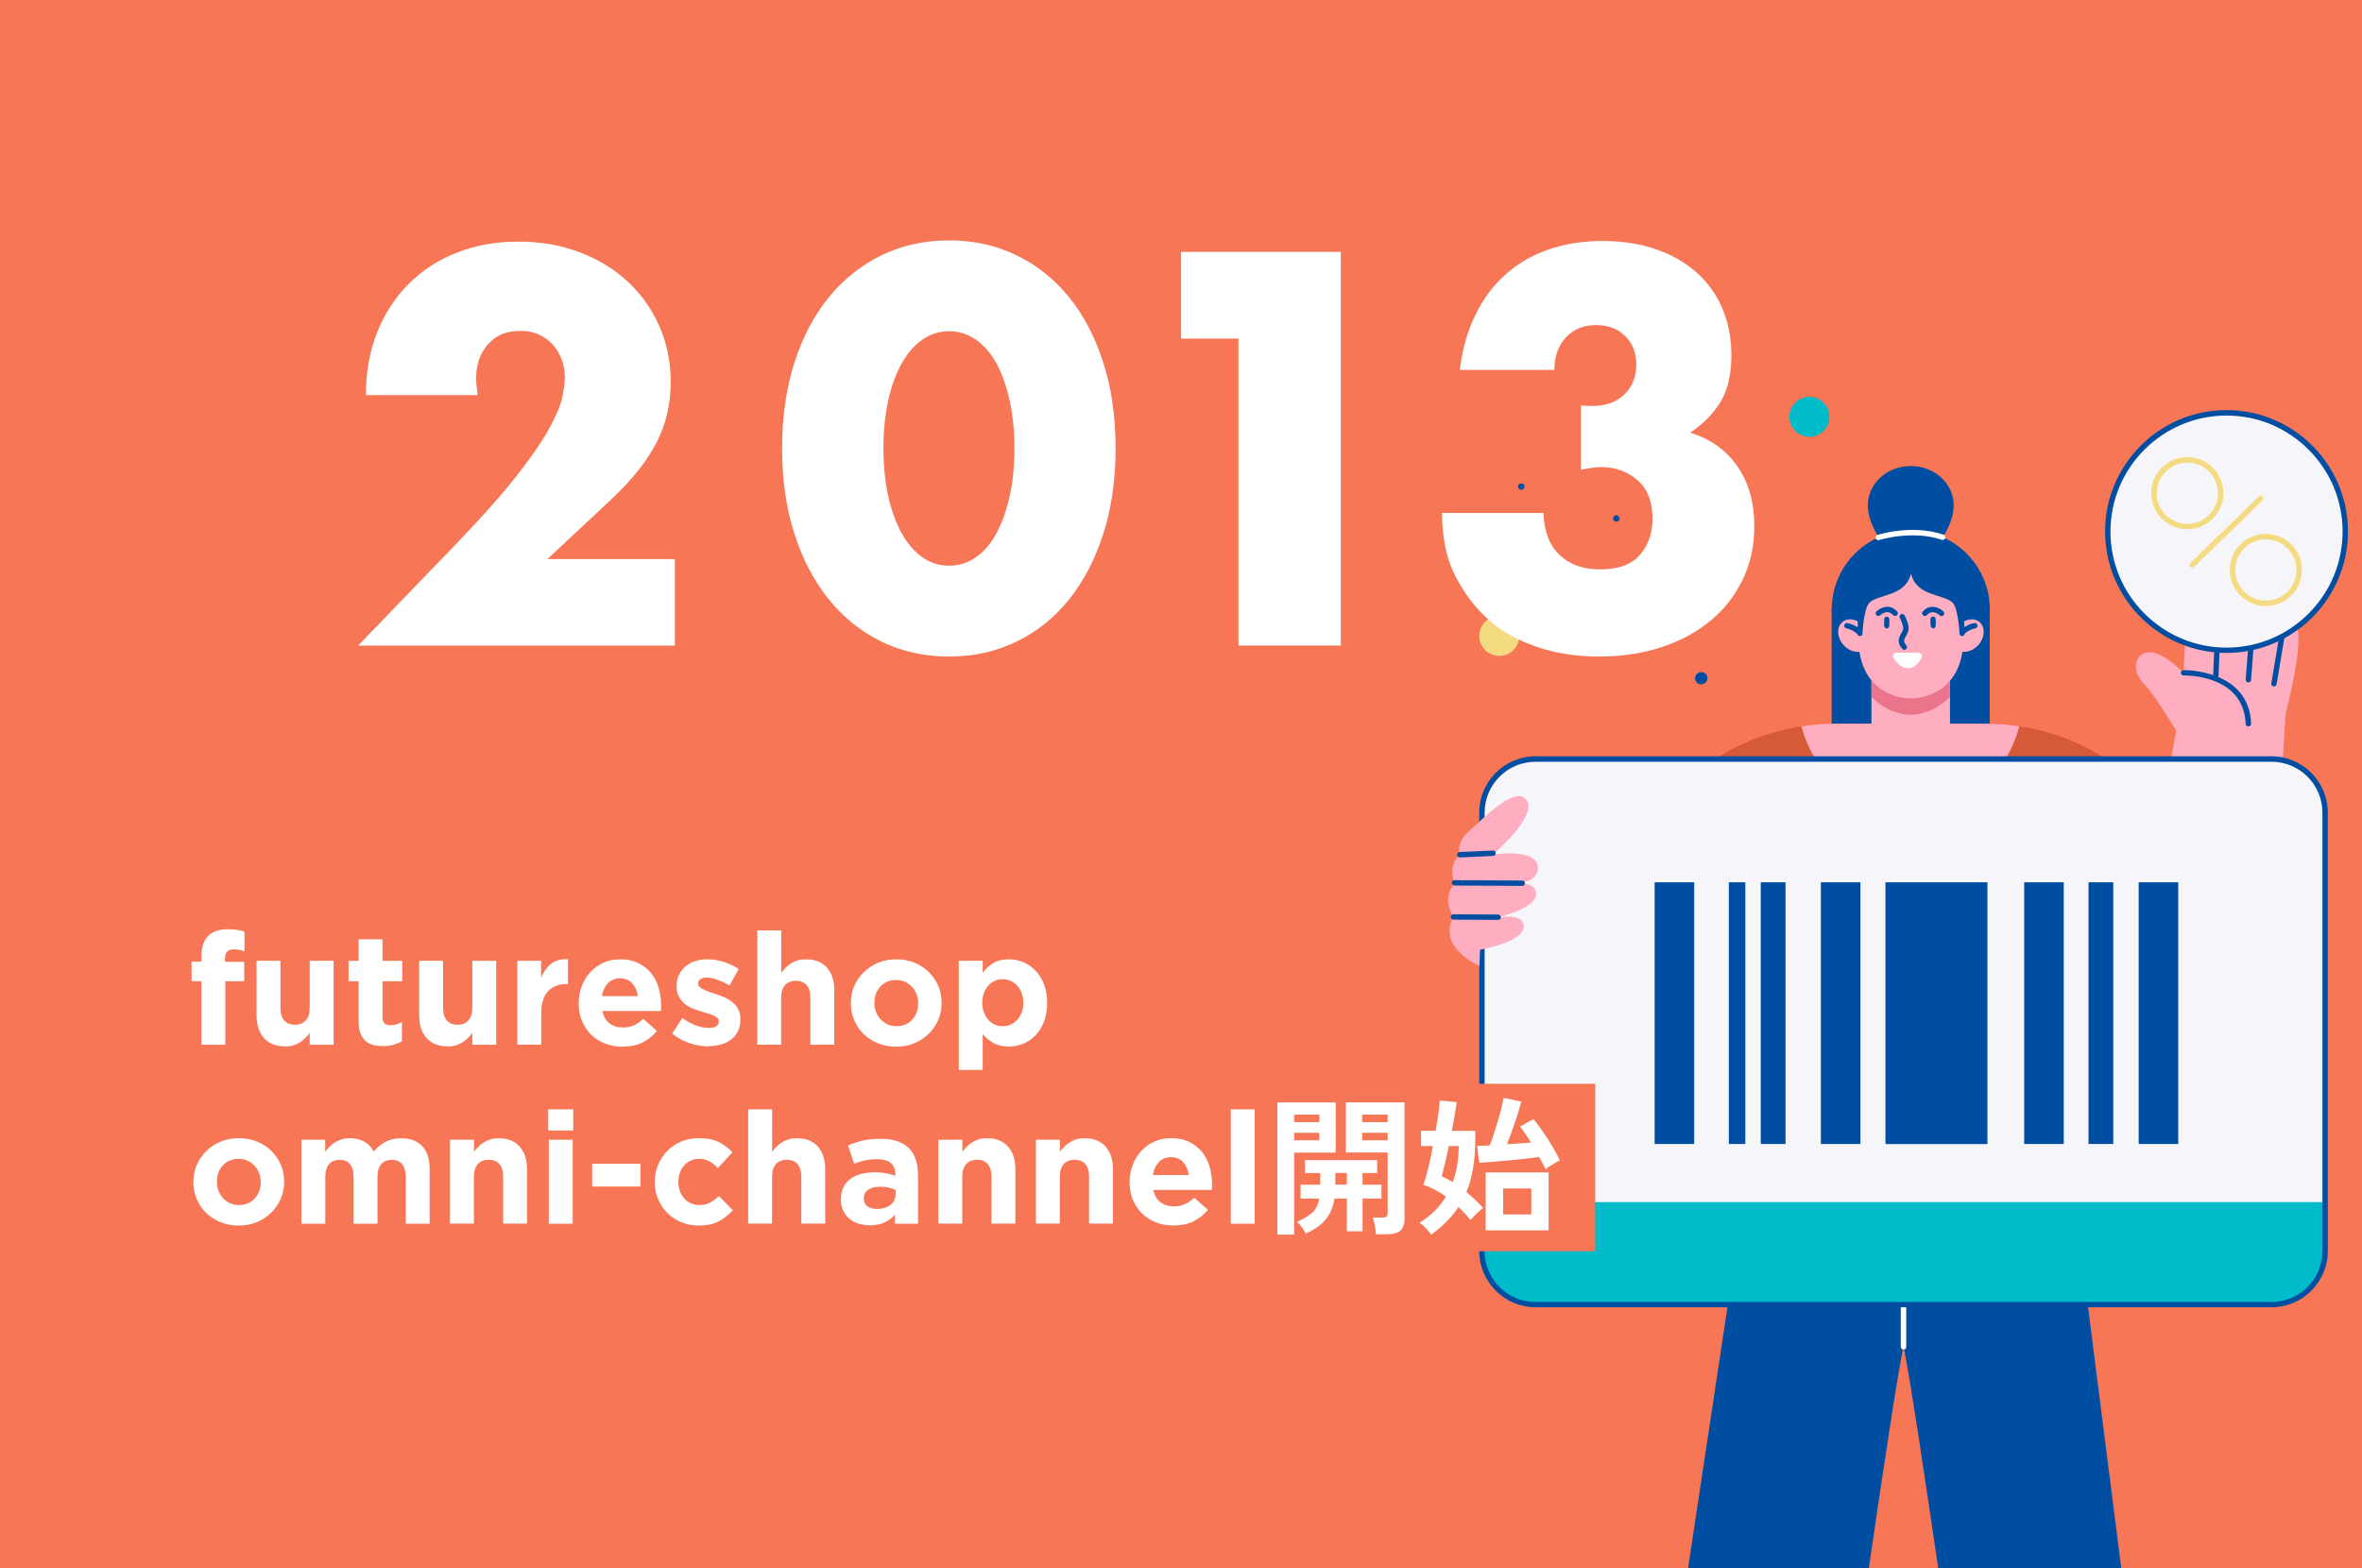
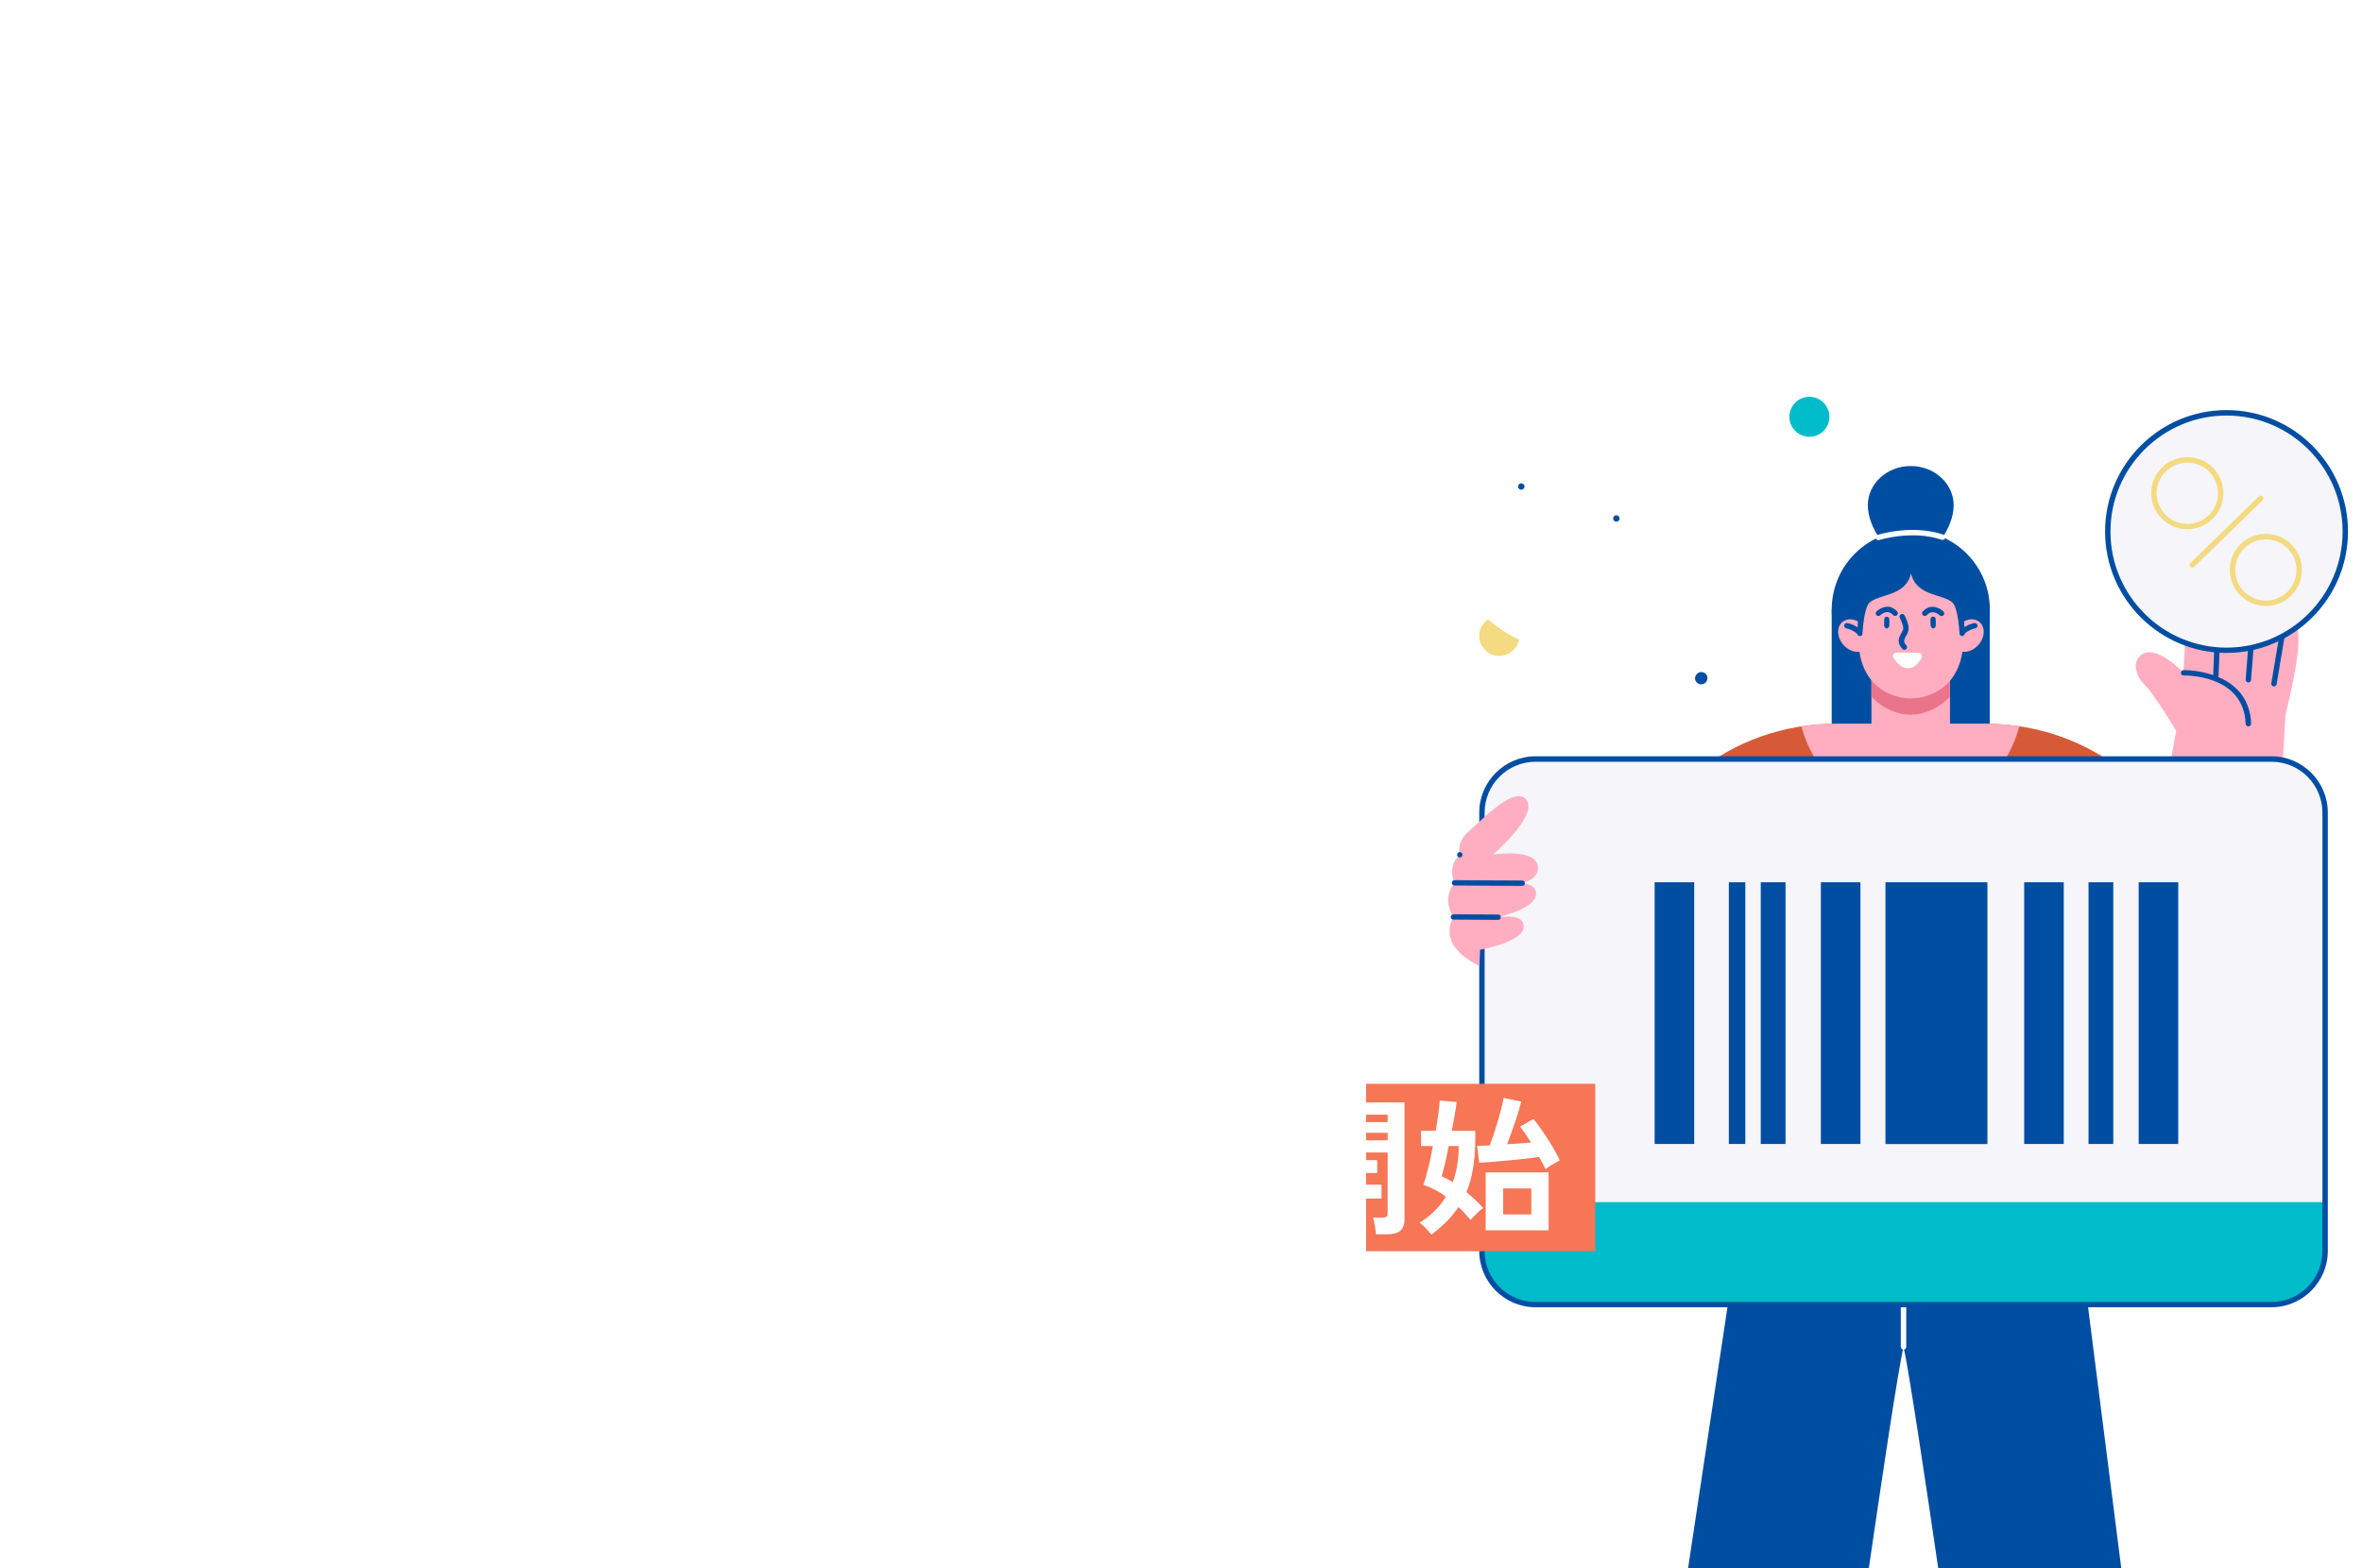
<svg xmlns="http://www.w3.org/2000/svg" id="src" width="268" height="178" viewBox="0 0 268 178">
-   <rect width="268" height="178" style="fill: #f67656; stroke-width: 0px;" />
  <g>
    <g>
      <path d="m260.33,70.88c-.86-.45-1.3.63-1.3.63.29-3.78-.53-4.76-1.41-4.78-.73-.02-1.74.82-1.95,3.54-.25-2.37-.84-4.57-2.13-4.64-1.11-.06-1.61,1.62-1.81,3.59-.12-2.27-.9-3.06-2.04-3.06-1.58,0-1.62,4.43-1.95,10.18,0,0-3.06-3.26-4.76-2.04-.93.67-.89,2.2.43,3.49,1,.98,3.51,5.14,3.51,5.14l-1.52,8.23,13.36-.29.56-9.78c.17-.68,2.43-9.45,1.01-10.21Z" style="fill: #ffaec1; stroke-width: 0px;" />
      <path d="m255.1,82.44c-.16,0-.3-.13-.3-.29-.22-5.59-6.76-5.49-7.04-5.49-.17,0-.31-.13-.31-.3,0-.17.13-.31.3-.31.08,0,7.42-.12,7.67,6.07,0,.17-.12.31-.29.32,0,0,0,0-.01,0Z" style="fill: #004ea2; stroke-width: 0px;" />
      <path d="m251.42,77.01c-.18,0-.31-.15-.31-.32l.31-7.47c0-.17.14-.3.32-.29.17,0,.3.15.29.32l-.31,7.47c0,.16-.14.29-.3.29Z" style="fill: #004ea2; stroke-width: 0px;" />
      <path d="m255.1,77.45c-.19-.01-.32-.16-.3-.33l.55-7.03c.01-.17.16-.29.33-.28.17.01.29.16.28.33l-.55,7.03c-.01.16-.15.28-.3.28Z" style="fill: #004ea2; stroke-width: 0px;" />
      <path d="m258.01,77.9s-.03,0-.05,0c-.17-.03-.28-.19-.25-.35l1.02-6.08c.03-.17.19-.28.35-.25.17.03.28.19.25.35l-1.02,6.08c-.02.15-.15.25-.3.25Z" style="fill: #004ea2; stroke-width: 0px;" />
      <path d="m233.21,119.28h-32.82l-8.86,58.72h20.51c1.41-9.7,3.35-22.69,3.94-25.14.58,2.45,2.52,15.44,3.94,25.14h20.77l-7.47-58.72Z" style="fill: #004ea2; stroke-width: 0px;" />
      <path d="m215.98,153.16c-.17,0-.31-.14-.31-.31v-21.88c0-.17.14-.31.31-.31s.31.14.31.31v21.88c0,.17-.14.31-.31.31Z" style="fill: #fff; stroke-width: 0px;" />
      <rect x="207.83" y="69.17" width="17.93" height="17.93" style="fill: #004ea2; stroke-width: 0px;" />
      <circle cx="216.8" cy="69.17" r="8.97" transform="translate(113.79 272.09) rotate(-80.78)" style="fill: #004ea2; stroke-width: 0px;" />
      <path d="m221.67,57.34c0,2.46-2.18,5.91-4.87,5.91s-4.87-3.45-4.87-5.91,2.18-4.45,4.87-4.45,4.87,1.99,4.87,4.45Z" style="fill: #004ea2; stroke-width: 0px;" />
      <path d="m244.58,91.17c-.82-.94-2.42-2.6-3.32-3.35-4.46-3.72-10.13-5.68-15.94-5.68h-17.04c-5.81,0-11.48,1.96-15.94,5.68-.91.75-1.78,1.6-2.6,2.54-4.85,5.59-10.64,9.04-19.63,7.14v13.43s15.1,2.94,22.07,0c3.51-1.48,6.98-4.18,9.61-6.56.11,2.69-.06,5.39-.54,8.06l-.86,6.86h32.82l-.86-6.86c-.47-2.67-.65-5.37-.54-8.06,12.84,8.83,26.72,12.19,27.56,1.98.95-11.46,1.09-18.52,1.09-18.52l-15.06-1.09-.81,4.43Z" style="fill: #d65a38; stroke-width: 0px;" />
      <path d="m229.12,82.42c-1.25-.19-2.52-.29-3.8-.29h-17.04c-1.3,0-2.6.1-3.88.3,1.52,5.74,6.47,9.96,12.36,9.96s10.85-4.22,12.36-9.97Z" style="fill: #ffaec1; stroke-width: 0px;" />
      <path d="m172.38,72.17c0,1.26-1.02,2.27-2.27,2.27s-2.27-1.02-2.27-2.27,1.02-2.27,2.27-2.27,2.27,1.02,2.27,2.27Z" style="fill: #f4da80; stroke-width: 0px;" />
      <path d="m207.57,47.3c0,1.26-1.02,2.27-2.27,2.27s-2.27-1.02-2.27-2.27,1.02-2.27,2.27-2.27,2.27,1.02,2.27,2.27Z" style="fill: #00bbca; stroke-width: 0px;" />
      <path d="m256.78,143.89c-.04.09-.03.19,0,.28.02.04.04.08.08.11.03.03.07.06.12.08.18.08.39,0,.47-.18.08-.18,0-.4-.19-.48-.05-.02-.1-.03-.14-.03-.05,0-.1.01-.14.03-.09.04-.16.11-.2.2Z" style="fill: #004ea2; stroke-width: 0px;" />
      <g>
        <path d="m222.18,73.8c.76.44,1.88.05,2.5-.87.62-.92.5-2.02-.26-2.46-.76-.44-1.88-.05-2.5.87s-.5,2.02.26,2.46Z" style="fill: #ffaec1; stroke-width: 0px;" />
        <path d="m222.18,73.37c-.16,0-.3-.13-.3-.3-.04-1.56,1.38-2.23,2.14-2.36.16-.03.32.08.35.25.03.17-.08.32-.25.35-.07.01-1.68.32-1.64,1.75,0,.17-.13.31-.3.31,0,0,0,0,0,0Z" style="fill: #004ea2; stroke-width: 0px;" />
      </g>
      <g>
        <path d="m211.46,73.8c-.76.44-1.88.05-2.5-.87-.62-.92-.5-2.02.26-2.46.76-.44,1.88-.05,2.5.87s.5,2.02-.26,2.46Z" style="fill: #ffaec1; stroke-width: 0px;" />
        <path d="m211.45,73.37c-.18,0-.31-.14-.31-.31.04-1.42-1.57-1.73-1.64-1.75-.17-.03-.28-.19-.25-.35.03-.17.19-.28.35-.25.76.13,2.18.8,2.14,2.36,0,.17-.14.3-.3.3Z" style="fill: #004ea2; stroke-width: 0px;" />
      </g>
      <rect x="168.14" y="86.15" width="95.67" height="61.91" rx="6.08" ry="6.08" style="fill: #f5f5fa; stroke-width: 0px;" />
      <path d="m168.14,136.43v5.55c0,3.36,2.72,6.08,6.08,6.08h83.5c3.36,0,6.08-2.72,6.08-6.08v-5.55h-95.67Z" style="fill: #00bbca; stroke-width: 0px;" />
      <path d="m257.73,148.36h-83.5c-3.52,0-6.39-2.87-6.39-6.39v-49.75c0-3.52,2.87-6.39,6.39-6.39h83.5c3.52,0,6.39,2.87,6.39,6.39v49.75c0,3.52-2.87,6.39-6.39,6.39Zm-83.5-61.91c-3.19,0-5.78,2.59-5.78,5.78v49.75c0,3.19,2.59,5.78,5.78,5.78h83.5c3.19,0,5.78-2.59,5.78-5.78v-49.75c0-3.19-2.59-5.78-5.78-5.78h-83.5Z" style="fill: #004ea2; stroke-width: 0px;" />
      <path d="m172.71,100.23c.98-.27,1.8-.78,1.79-1.72-.02-2.36-5.11-1.51-5.11-1.51,0,0,5.1-4.38,3.83-6.19-1.27-1.81-5.07,2.24-6.57,3.54-1.5,1.3-1.01,2.65-1.01,2.65-1.49,1.34-.61,3.19-.61,3.19-1.55,1.97-.11,3.87-.11,3.87-1.94,3.52,2.94,5.55,2.94,5.55l.07-1.83s4.96-.84,4.96-2.63c0-1.48-2.4-1.14-3.23-.99,1.05-.23,4.77-1.18,4.62-2.83-.06-.71-.74-1.01-1.57-1.1Z" style="fill: #ffaec1; stroke-width: 0px;" />
-       <path d="m165.63,97.31c-.16,0-.3-.13-.3-.29,0-.17.12-.31.29-.32l3.77-.17c.17,0,.31.12.32.29,0,.17-.12.31-.29.32l-3.77.17s0,0-.01,0Z" style="fill: #004ea2; stroke-width: 0px;" />
+       <path d="m165.63,97.31c-.16,0-.3-.13-.3-.29,0-.17.12-.31.29-.32c.17,0,.31.12.32.29,0,.17-.12.31-.29.32l-3.77.17s0,0-.01,0Z" style="fill: #004ea2; stroke-width: 0px;" />
      <path d="m172.71,100.54s-7.68-.04-7.68-.04c-.17,0-.3-.14-.3-.31,0-.17.13-.31.31-.3l7.68.04c.17,0,.3.14.3.31,0,.17-.14.3-.31.3Z" style="fill: #004ea2; stroke-width: 0px;" />
      <path d="m169.98,104.4s-5.07-.03-5.07-.03c-.17,0-.3-.14-.3-.31,0-.17.14-.3.31-.3,0,0,5.07.03,5.07.03.17,0,.3.14.3.31,0,.17-.14.3-.31.3Z" style="fill: #004ea2; stroke-width: 0px;" />
      <rect x="212.34" y="73.09" width="8.91" height="10.62" style="fill: #ffaec1; stroke-width: 0px;" />
      <path d="m221.25,74.07h-8.91v5c1.34,1.43,3.12,2.05,4.45,2.05,1.33,0,3.11-.62,4.45-2.05v-5Z" style="fill: #ea758b; stroke-width: 0px;" />
      <path d="m222.77,72.45c0,5.37-3.68,6.81-5.95,6.81-2.28,0-5.95-1.44-5.95-6.81,0-4.11,0-7.45,5.95-7.45s5.96,3.34,5.95,7.45Z" style="fill: #ffaec1; stroke-width: 0px;" />
      <path d="m219.04,70.78c0-.17-.01-.35,0-.52-.01-.15.13-.28.28-.28.02,0,.04,0,.07.01.09,0,.18.05.2.15.01.05.02.07.03.1.02.17.02.34.02.52,0,.19.02.33-.11.48-.09.1-.26.1-.35.01-.14-.14-.13-.29-.13-.47Z" style="fill: #004ea2; stroke-width: 0px;" />
      <path d="m214.24,71.26c-.09.09-.26.08-.35-.01-.14-.15-.12-.3-.11-.48,0-.17,0-.35.02-.52,0-.03.01-.06.02-.08.02-.12.11-.16.2-.17.02,0,.04-.01.07-.01.14,0,.29.14.28.28.02.17,0,.35,0,.52,0,.19.01.33-.13.47Z" style="fill: #004ea2; stroke-width: 0px;" />
      <path d="m215.03,69.91c-.08,0-.16-.03-.22-.1-.21-.22-.42-.33-.66-.34-.43-.01-.81.35-.81.35-.12.12-.31.12-.43,0-.12-.12-.12-.31,0-.43.02-.02.56-.53,1.25-.53.41,0,.77.19,1.1.53.11.12.11.32-.02.43-.06.05-.13.08-.21.08Z" style="fill: #004ea2; stroke-width: 0px;" />
      <path d="m218.39,69.91c-.07,0-.15-.03-.21-.08-.12-.11-.13-.31-.02-.43.32-.35.69-.53,1.1-.53.71,0,1.23.5,1.25.53.12.12.12.31,0,.43-.12.12-.31.12-.43,0,0,0-.38-.36-.81-.35-.24,0-.45.12-.66.34-.06.06-.14.1-.22.1Z" style="fill: #004ea2; stroke-width: 0px;" />
      <path d="m216.07,73.75c-.08,0-.16-.03-.22-.1-.7-.76-.36-1.36-.12-1.79.11-.19.21-.38.22-.55,0-.31-.23-.89-.39-1.19-.08-.15-.02-.33.13-.41.15-.08.33-.02.41.13.05.09.47.92.46,1.49,0,.32-.16.59-.29.83-.23.41-.36.65.03,1.08.11.12.11.32-.02.43-.06.05-.13.08-.21.08Z" style="fill: #004ea2; stroke-width: 0px;" />
      <path d="m222.2,64.77s-3.72-1.83-5.37-1.83-5.37,1.83-5.37,1.83c0,0-.67,4.1-.71,7.12,0,.35.5.41.57.07,0,0,.13-2.94.8-3.57,1.05-.99,4.11-.69,4.71-3.31.6,2.62,3.67,2.32,4.71,3.31.66.63.8,3.57.8,3.57.08.34.58.28.57-.07-.04-3.02-.71-7.12-.71-7.12Z" style="fill: #004ea2; stroke-width: 0px;" />
      <circle cx="252.63" cy="60.33" r="13.47" transform="translate(135.88 292.34) rotate(-76.72)" style="fill: #f5f5fa; stroke-width: 0px;" />
      <path d="m252.63,74.1c-7.6,0-13.78-6.18-13.78-13.78s6.18-13.78,13.78-13.78,13.78,6.18,13.78,13.78-6.18,13.78-13.78,13.78Zm0-26.94c-7.26,0-13.17,5.91-13.17,13.17s5.91,13.17,13.17,13.17,13.17-5.91,13.17-13.17-5.91-13.17-13.17-13.17Z" style="fill: #004ea2; stroke-width: 0px;" />
      <g>
        <path d="m248.18,60.06c-2.25,0-4.09-1.83-4.09-4.09s1.83-4.09,4.09-4.09,4.09,1.83,4.09,4.09-1.83,4.09-4.09,4.09Zm0-7.56c-1.92,0-3.48,1.56-3.48,3.48s1.56,3.48,3.48,3.48,3.48-1.56,3.48-3.48-1.56-3.48-3.48-3.48Z" style="fill: #f4da80; stroke-width: 0px;" />
        <path d="m257.09,68.77c-2.25,0-4.09-1.83-4.09-4.09s1.83-4.09,4.09-4.09,4.09,1.83,4.09,4.09-1.83,4.09-4.09,4.09Zm0-7.56c-1.92,0-3.48,1.56-3.48,3.48s1.56,3.48,3.48,3.48,3.48-1.56,3.48-3.48-1.56-3.48-3.48-3.48Z" style="fill: #f4da80; stroke-width: 0px;" />
        <path d="m248.75,64.42c-.08,0-.16-.03-.22-.09-.12-.12-.12-.31,0-.43l7.76-7.56c.12-.12.31-.12.43,0,.12.12.12.31,0,.43l-7.76,7.56c-.06.06-.14.09-.21.09Z" style="fill: #f4da80; stroke-width: 0px;" />
      </g>
      <g>
        <path d="m172.85,54.94c.15.13.17.36.04.51-.13.15-.35.18-.51.05-.16-.12-.19-.36-.05-.51.13-.16.36-.18.52-.05Z" style="fill: #004ea2; stroke-width: 0px;" />
        <path d="m187.73,48.98c.06.08.09.17.08.27,0,.05-.02.09-.04.13-.02.04-.05.08-.09.11-.15.13-.38.11-.51-.04-.13-.15-.11-.38.04-.52.04-.03.08-.06.13-.07.05-.01.09-.02.14-.01.09,0,.18.06.24.13Z" style="fill: #004ea2; stroke-width: 0px;" />
        <path d="m183.68,58.61c.06.08.09.17.08.27,0,.05-.02.09-.04.13-.02.04-.05.08-.09.11-.15.13-.38.11-.51-.04-.13-.15-.11-.38.04-.52.04-.03.08-.06.13-.07.05-.01.09-.02.14-.01.09,0,.18.06.24.13Z" style="fill: #004ea2; stroke-width: 0px;" />
        <path d="m193.45,65.06c.11.16.15.34.12.52-.01.09-.04.17-.09.25-.04.08-.1.15-.18.2-.15.12-.33.16-.5.14-.18-.02-.35-.1-.47-.25-.12-.15-.18-.34-.15-.51.02-.18.12-.35.28-.48.08-.06.17-.11.26-.13.09-.02.19-.03.28-.01.18.03.35.12.46.28Z" style="fill: #004ea2; stroke-width: 0px;" />
        <path d="m193.6,76.55c.11.16.15.34.12.52-.01.09-.04.17-.09.25-.04.08-.1.15-.18.2-.15.12-.33.16-.5.14-.18-.02-.35-.1-.47-.25-.12-.15-.18-.34-.15-.51.02-.18.12-.35.28-.48.08-.06.17-.11.26-.13.09-.02.19-.03.28-.01.18.03.35.12.46.28Z" style="fill: #004ea2; stroke-width: 0px;" />
      </g>
      <path d="m217.66,74.09c.3,0,.51.28.38.53-.19.37-.6,1.06-1.26,1.18-1.05.19-1.62-.66-1.94-1.16-.17-.25.05-.58.38-.57l2.44.02Z" style="fill: #fff; stroke-width: 0px;" />
      <path d="m213.12,61.3c-.13,0-.25-.08-.29-.21-.05-.16.04-.33.2-.38.16-.05,3.93-1.24,7.49-.03.16.05.24.23.19.39-.05.16-.23.24-.39.19-3.37-1.15-7.07.02-7.11.03-.03,0-.06.01-.09.01Z" style="fill: #fff; stroke-width: 0px;" />
    </g>
    <g>
      <rect x="187.74" y="100.13" width="4.49" height="29.7" style="fill: #004ea2; stroke-width: 0px;" />
      <rect x="196.16" y="100.13" width="1.87" height="29.7" style="fill: #004ea2; stroke-width: 0px;" />
      <rect x="206.6" y="100.13" width="4.49" height="29.7" style="fill: #004ea2; stroke-width: 0px;" />
      <polygon points="218.01 100.13 213.93 100.13 213.93 129.84 218.01 129.84 218.42 129.84 225.5 129.84 225.5 100.13 218.42 100.13 218.01 100.13" style="fill: #004ea2; stroke-width: 0px;" />
      <rect x="229.67" y="100.13" width="4.49" height="29.7" style="fill: #004ea2; stroke-width: 0px;" />
      <rect x="236.97" y="100.13" width="2.81" height="29.7" style="fill: #004ea2; stroke-width: 0px;" />
      <rect x="199.78" y="100.13" width="2.81" height="29.7" style="fill: #004ea2; stroke-width: 0px;" />
      <rect x="242.66" y="100.13" width="4.49" height="29.7" style="fill: #004ea2; stroke-width: 0px;" />
    </g>
  </g>
  <g>
    <path d="m76.59,73.27h-35.96l11.08-11.49c2.92-3.04,5.21-5.62,6.87-7.73,1.66-2.11,2.89-3.9,3.7-5.36.81-1.46,1.31-2.65,1.51-3.55.2-.91.3-1.68.3-2.31,0-.67-.11-1.32-.33-1.96-.22-.63-.54-1.19-.98-1.69-.43-.49-.96-.89-1.57-1.18-.61-.3-1.33-.45-2.16-.45-1.58,0-2.81.51-3.7,1.54-.89,1.03-1.33,2.31-1.33,3.85,0,.43.06,1.07.18,1.9h-12.68c0-2.61.42-4.98,1.27-7.11.85-2.13,2.04-3.97,3.58-5.51s3.37-2.73,5.48-3.55c2.11-.83,4.43-1.25,6.96-1.25s4.79.4,6.9,1.19c2.11.79,3.94,1.9,5.48,3.32,1.54,1.42,2.75,3.11,3.61,5.07.87,1.96,1.3,4.08,1.3,6.37,0,2.45-.52,4.71-1.57,6.78-1.05,2.07-2.72,4.2-5.01,6.37l-7.41,6.93h14.46v9.84Z" style="fill: #fff; stroke-width: 0px;" />
    <path d="m88.74,50.87c0-3.56.46-6.78,1.39-9.69.93-2.9,2.23-5.38,3.91-7.44,1.68-2.05,3.67-3.64,5.98-4.77,2.31-1.12,4.87-1.69,7.67-1.69s5.31.56,7.64,1.69c2.33,1.13,4.33,2.72,5.98,4.77,1.66,2.05,2.95,4.53,3.88,7.44s1.39,6.13,1.39,9.69-.46,6.78-1.39,9.69-2.22,5.39-3.88,7.46c-1.66,2.07-3.65,3.67-5.98,4.8s-4.88,1.69-7.64,1.69-5.36-.56-7.67-1.69c-2.31-1.13-4.31-2.73-5.98-4.8-1.68-2.07-2.98-4.56-3.91-7.46-.93-2.9-1.39-6.13-1.39-9.69Zm11.5,0c0,1.98.18,3.77.53,5.39.36,1.62.86,3.02,1.51,4.21.65,1.18,1.43,2.1,2.34,2.75.91.65,1.93.98,3.08.98s2.12-.33,3.05-.98c.93-.65,1.71-1.57,2.34-2.75.63-1.19,1.13-2.59,1.48-4.21.36-1.62.53-3.42.53-5.39s-.18-3.72-.53-5.36c-.36-1.64-.85-3.04-1.48-4.21-.63-1.16-1.41-2.07-2.34-2.73-.93-.65-1.95-.98-3.05-.98s-2.17.33-3.08.98c-.91.65-1.69,1.56-2.34,2.73-.65,1.17-1.16,2.57-1.51,4.21-.36,1.64-.53,3.43-.53,5.36Z" style="fill: #fff; stroke-width: 0px;" />
    <path d="m140.52,38.43h-6.52v-9.84h18.13v44.67h-11.61v-34.84Z" style="fill: #fff; stroke-width: 0px;" />
    <path d="m179.39,46.01c.32.04.58.06.8.06h.56c1.46,0,2.65-.43,3.55-1.3.91-.87,1.36-1.99,1.36-3.38s-.42-2.43-1.27-3.26c-.85-.83-1.95-1.24-3.29-1.24-1.42,0-2.57.47-3.44,1.42-.87.95-1.3,2.17-1.3,3.67h-10.72c.28-2.33.86-4.4,1.75-6.22.89-1.82,2.02-3.35,3.41-4.59,1.38-1.24,3-2.19,4.86-2.84,1.86-.65,3.91-.98,6.16-.98s4.22.31,6.01.92c1.8.61,3.34,1.48,4.62,2.61,1.28,1.13,2.27,2.49,2.96,4.09.69,1.6,1.04,3.39,1.04,5.36,0,2.13-.41,3.88-1.21,5.24-.81,1.36-1.97,2.54-3.47,3.53,2.29.71,4.08,1.98,5.36,3.82,1.28,1.84,1.92,4.1,1.92,6.78,0,2.21-.43,4.23-1.3,6.04-.87,1.82-2.08,3.38-3.64,4.68s-3.42,2.31-5.57,3.02c-2.15.71-4.51,1.07-7.08,1.07-3.44,0-6.54-.67-9.3-2.01-2.77-1.34-4.98-3.48-6.64-6.4-.75-1.3-1.25-2.61-1.51-3.91-.26-1.3-.39-2.63-.39-3.97h11.5c.08,2.09.69,3.68,1.84,4.77,1.14,1.09,2.69,1.63,4.62,1.63,2.05,0,3.55-.55,4.5-1.66.95-1.11,1.42-2.47,1.42-4.09,0-1.94-.57-3.4-1.72-4.38-1.15-.99-2.51-1.48-4.09-1.48-.39,0-.77.03-1.12.09s-.75.13-1.19.21v-7.29Z" style="fill: #fff; stroke-width: 0px;" />
  </g>
  <rect x="155" y="123" width="26" height="19" style="fill: #f67656; stroke-width: 0px;" />
  <g>
-     <path d="m22.86,111.36h-1.12v-2.22h1.12v-.61c0-1.03.26-1.81.77-2.32s1.23-.75,2.19-.75c.43,0,.79.02,1.09.07s.58.11.83.2v2.24c-.2-.07-.4-.13-.59-.17s-.4-.06-.64-.06c-.65,0-.98.35-.98,1.04v.38h2.18v2.2h-2.15v7.21h-2.71v-7.21Z" style="fill: #fff; stroke-width: 0px;" />
    <path d="m32.34,118.75c-1.03,0-1.83-.31-2.39-.94-.56-.63-.84-1.49-.84-2.6v-6.17h2.71v5.32c0,.64.14,1.12.43,1.45.28.33.69.49,1.21.49s.93-.16,1.23-.49c.3-.33.45-.81.45-1.45v-5.32h2.71v9.53h-2.71v-1.34c-.15.2-.32.39-.51.58s-.39.35-.61.49c-.22.14-.47.25-.75.34s-.58.12-.92.12Z" style="fill: #fff; stroke-width: 0px;" />
    <path d="m43.46,118.72c-.42,0-.79-.04-1.13-.13-.34-.09-.63-.25-.87-.47s-.43-.52-.57-.88c-.14-.36-.2-.82-.2-1.37v-4.51h-1.14v-2.32h1.14v-2.44h2.71v2.44h2.24v2.32h-2.24v4.07c0,.62.29.92.87.92.47,0,.92-.12,1.33-.35v2.17c-.28.17-.6.3-.94.4s-.74.15-1.19.15Z" style="fill: #fff; stroke-width: 0px;" />
    <path d="m50.79,118.75c-1.03,0-1.83-.31-2.39-.94-.56-.63-.84-1.49-.84-2.6v-6.17h2.71v5.32c0,.64.14,1.12.43,1.45.28.33.69.49,1.21.49s.93-.16,1.23-.49c.3-.33.45-.81.45-1.45v-5.32h2.71v9.53h-2.71v-1.34c-.15.2-.32.39-.51.58s-.39.35-.61.49c-.22.14-.47.25-.75.34s-.58.12-.92.12Z" style="fill: #fff; stroke-width: 0px;" />
    <path d="m58.69,109.04h2.71v1.91c.27-.65.65-1.17,1.12-1.56s1.11-.57,1.92-.53v2.82h-.14c-.9,0-1.61.27-2.12.82s-.77,1.39-.77,2.54v3.52h-2.71v-9.53Z" style="fill: #fff; stroke-width: 0px;" />
    <path d="m70.63,118.79c-.71,0-1.37-.12-1.98-.36-.61-.24-1.14-.57-1.58-1.01s-.79-.96-1.04-1.55-.37-1.26-.37-2v-.04c0-.67.12-1.31.35-1.92.23-.6.55-1.13.97-1.58.42-.45.91-.81,1.48-1.07.57-.26,1.21-.39,1.91-.39.79,0,1.48.14,2.06.43s1.06.67,1.45,1.14c.38.48.67,1.03.85,1.65.18.62.28,1.27.28,1.94,0,.11,0,.22,0,.34,0,.12-.01.24-.03.37h-6.63c.13.62.4,1.09.81,1.4.41.32.92.47,1.52.47.45,0,.85-.08,1.21-.23.36-.15.72-.4,1.1-.75l1.55,1.37c-.45.56-1,.99-1.63,1.31-.64.31-1.39.47-2.26.47Zm1.74-5.74c-.08-.6-.3-1.09-.64-1.46-.34-.37-.8-.56-1.37-.56s-1.03.18-1.38.55c-.35.37-.58.85-.68,1.47h4.07Z" style="fill: #fff; stroke-width: 0px;" />
    <path d="m80.35,118.75c-.67,0-1.37-.12-2.07-.35-.7-.23-1.38-.6-2.02-1.09l1.16-1.78c.52.38,1.04.66,1.55.85s1,.28,1.45.28c.39,0,.68-.06.86-.2.18-.13.28-.3.28-.52v-.04c0-.14-.05-.27-.16-.37s-.25-.2-.43-.28c-.18-.08-.39-.15-.63-.22-.24-.07-.48-.15-.74-.23-.33-.09-.67-.21-1-.35-.34-.14-.64-.31-.91-.53-.27-.22-.49-.49-.66-.81-.17-.32-.26-.71-.26-1.17v-.04c0-.49.09-.92.28-1.29.18-.37.43-.69.75-.95.31-.26.68-.46,1.1-.59.42-.13.87-.2,1.36-.2.6,0,1.22.1,1.84.29.62.2,1.19.47,1.71.81l-1.03,1.87c-.47-.27-.94-.49-1.39-.65-.45-.16-.85-.24-1.19-.24s-.58.06-.75.19c-.17.12-.25.28-.25.47v.04c0,.13.05.25.16.35s.25.2.43.28c.18.09.38.17.61.26s.48.17.74.25c.33.11.67.23,1.01.38s.65.33.92.54c.27.21.5.47.67.78.18.31.27.68.27,1.12v.04c0,.53-.09.99-.28,1.38-.18.38-.44.7-.77.95-.33.25-.72.44-1.17.56-.44.12-.92.19-1.43.19Z" style="fill: #fff; stroke-width: 0px;" />
    <path d="m85.93,105.59h2.71v4.81c.15-.2.32-.39.51-.58s.39-.35.61-.49c.23-.14.47-.25.75-.34s.58-.12.92-.12c1.03,0,1.83.31,2.39.94.56.63.84,1.49.84,2.59v6.16h-2.71v-5.31c0-.64-.14-1.12-.43-1.45-.28-.33-.69-.49-1.21-.49s-.93.16-1.23.49c-.3.33-.45.81-.45,1.45v5.31h-2.71v-12.98Z" style="fill: #fff; stroke-width: 0px;" />
    <path d="m101.67,118.79c-.73,0-1.42-.13-2.04-.38s-1.17-.6-1.63-1.05c-.46-.44-.81-.97-1.07-1.56-.26-.6-.39-1.24-.39-1.93v-.04c0-.69.13-1.33.39-1.93s.62-1.12,1.08-1.57,1.01-.81,1.63-1.07c.63-.26,1.32-.39,2.06-.39s1.42.13,2.04.38c.63.25,1.17.6,1.63,1.05s.81.97,1.08,1.56c.26.6.39,1.24.39,1.93v.04c0,.69-.13,1.33-.39,1.93-.26.6-.62,1.12-1.08,1.57s-1.01.81-1.63,1.07-1.31.39-2.06.39Zm.04-2.33c.39,0,.73-.07,1.04-.2.3-.14.56-.32.77-.56.21-.24.38-.51.49-.82.11-.31.17-.65.17-1v-.04c0-.35-.06-.69-.18-1-.12-.31-.29-.59-.51-.83-.22-.24-.49-.43-.8-.58s-.64-.21-1.01-.21c-.39,0-.74.07-1.04.2-.3.14-.56.32-.77.56s-.38.51-.49.82c-.11.31-.17.65-.17,1v.04c0,.35.06.69.18,1,.12.31.29.59.51.83.22.24.49.43.79.58s.64.21,1.02.21Z" style="fill: #fff; stroke-width: 0px;" />
    <path d="m108.79,109.04h2.71v1.37c.33-.45.73-.82,1.2-1.11.47-.29,1.06-.43,1.77-.43.56,0,1.1.11,1.62.32.52.21.98.53,1.39.95.4.42.73.94.97,1.55s.36,1.31.36,2.11v.04c0,.79-.12,1.5-.36,2.11s-.56,1.13-.96,1.55c-.4.42-.86.74-1.38.95s-1.07.32-1.64.32c-.72,0-1.32-.14-1.79-.42-.47-.28-.86-.61-1.18-.99v4.07h-2.71v-12.37Zm4.98,7.43c.32,0,.62-.06.9-.19.28-.12.52-.3.74-.54.21-.23.38-.51.51-.83s.19-.68.19-1.09v-.04c0-.39-.06-.75-.19-1.08s-.29-.61-.51-.84c-.21-.23-.46-.41-.74-.54s-.58-.19-.9-.19-.62.06-.9.19-.52.3-.73.54c-.21.23-.37.51-.5.84s-.19.69-.19,1.08v.04c0,.39.06.75.19,1.08s.29.61.5.84c.21.23.45.41.73.54.28.12.58.19.9.19Z" style="fill: #fff; stroke-width: 0px;" />
    <path d="m27.07,139.09c-.73,0-1.42-.13-2.04-.38s-1.17-.6-1.63-1.05c-.46-.44-.81-.97-1.07-1.56-.26-.6-.39-1.24-.39-1.93v-.04c0-.69.13-1.33.39-1.93s.62-1.12,1.08-1.57,1.01-.81,1.63-1.07c.63-.26,1.32-.39,2.06-.39s1.42.13,2.04.38c.63.25,1.17.6,1.63,1.05s.81.97,1.08,1.56c.26.6.39,1.24.39,1.93v.04c0,.69-.13,1.33-.39,1.93-.26.6-.62,1.12-1.08,1.57s-1.01.81-1.63,1.07-1.31.39-2.06.39Zm.04-2.33c.39,0,.73-.07,1.04-.2.3-.14.56-.32.77-.56.21-.24.38-.51.49-.82.11-.31.17-.65.17-1v-.04c0-.35-.06-.69-.18-1-.12-.31-.29-.59-.51-.83-.22-.24-.49-.43-.8-.58s-.64-.21-1.01-.21c-.39,0-.74.07-1.04.2-.3.14-.56.32-.77.56s-.38.51-.49.82c-.11.31-.17.65-.17,1v.04c0,.35.06.69.18,1,.12.31.29.59.51.83.22.24.49.43.79.58s.64.21,1.02.21Z" style="fill: #fff; stroke-width: 0px;" />
    <path d="m34.19,129.35h2.71v1.36c.15-.2.32-.39.51-.58.18-.18.39-.35.61-.49.23-.14.48-.25.76-.34s.59-.12.93-.12c.63,0,1.17.13,1.63.39s.81.63,1.06,1.12c.42-.5.88-.87,1.39-1.13.51-.25,1.09-.38,1.74-.38,1.01,0,1.8.3,2.37.89.57.59.85,1.46.85,2.61v6.2h-2.71v-5.31c0-.64-.14-1.12-.41-1.45-.27-.33-.66-.49-1.17-.49s-.91.16-1.2.49c-.29.33-.43.81-.43,1.45v5.31h-2.71v-5.31c0-.64-.14-1.12-.41-1.45-.27-.33-.66-.49-1.17-.49s-.91.16-1.2.49c-.29.33-.43.81-.43,1.45v5.31h-2.71v-9.53Z" style="fill: #fff; stroke-width: 0px;" />
    <path d="m51.07,129.35h2.71v1.36c.15-.2.32-.39.51-.58s.39-.35.61-.49c.23-.14.47-.25.75-.34s.58-.12.92-.12c1.03,0,1.83.31,2.39.94.56.63.84,1.49.84,2.59v6.16h-2.71v-5.31c0-.64-.14-1.12-.43-1.45-.28-.33-.69-.49-1.21-.49s-.93.16-1.23.49c-.3.33-.45.81-.45,1.45v5.31h-2.71v-9.53Z" style="fill: #fff; stroke-width: 0px;" />
    <path d="m62.2,125.9h2.84v2.4h-2.84v-2.4Zm.07,3.45h2.71v9.53h-2.71v-9.53Z" style="fill: #fff; stroke-width: 0px;" />
    <path d="m67.19,132.07h5.47v2.59h-5.47v-2.59Z" style="fill: #fff; stroke-width: 0px;" />
    <path d="m79.26,139.09c-.71,0-1.37-.13-1.98-.39-.61-.26-1.14-.61-1.58-1.06-.44-.44-.78-.96-1.03-1.56-.25-.6-.38-1.24-.38-1.91v-.04c0-.67.12-1.31.38-1.92.25-.6.59-1.13,1.03-1.58s.96-.81,1.58-1.07c.61-.26,1.28-.39,2.02-.39.9,0,1.65.14,2.24.43.59.29,1.11.68,1.56,1.18l-1.65,1.78c-.31-.32-.62-.57-.95-.76-.33-.19-.73-.28-1.22-.28-.34,0-.66.07-.93.2s-.52.32-.73.56c-.21.24-.37.51-.48.82-.11.31-.17.65-.17,1v.04c0,.37.06.71.17,1.03.11.32.28.6.49.83.21.24.47.42.76.56s.63.2,1,.2c.45,0,.84-.09,1.18-.28.34-.18.67-.43,1-.74l1.58,1.6c-.46.51-.99.93-1.58,1.26-.59.33-1.36.49-2.31.49Z" style="fill: #fff; stroke-width: 0px;" />
    <path d="m84.9,125.9h2.71v4.81c.15-.2.32-.39.51-.58s.39-.35.61-.49c.23-.14.47-.25.75-.34s.58-.12.92-.12c1.03,0,1.83.31,2.39.94.56.63.84,1.49.84,2.59v6.16h-2.71v-5.31c0-.64-.14-1.12-.43-1.45-.28-.33-.69-.49-1.21-.49s-.93.16-1.23.49c-.3.33-.45.81-.45,1.45v5.31h-2.71v-12.98Z" style="fill: #fff; stroke-width: 0px;" />
    <path d="m98.68,139.06c-.45,0-.87-.06-1.27-.19-.4-.12-.74-.31-1.04-.56-.3-.25-.53-.56-.7-.92s-.26-.78-.26-1.26v-.04c0-.52.1-.97.29-1.36.19-.38.45-.69.79-.94s.74-.44,1.21-.56.99-.19,1.56-.19c.49,0,.91.04,1.27.11.36.07.71.17,1.06.29v-.16c0-.56-.17-.99-.52-1.28-.34-.29-.85-.44-1.53-.44-.52,0-.98.04-1.38.13-.4.09-.81.22-1.25.38l-.68-2.07c.52-.23,1.07-.41,1.63-.55.57-.14,1.26-.21,2.06-.21.75,0,1.38.09,1.91.28.53.18.96.45,1.3.79.35.36.62.79.78,1.31.17.51.25,1.09.25,1.73v5.53h-2.61v-1.02c-.34.37-.74.66-1.2.88s-1.03.33-1.69.33Zm.82-1.86c.64,0,1.16-.16,1.54-.46.39-.31.58-.72.58-1.22v-.48c-.24-.11-.5-.19-.79-.26-.29-.07-.6-.1-.94-.1-.58,0-1.04.11-1.38.34-.33.23-.5.55-.5.98v.04c0,.37.14.66.41.86.27.2.63.3,1.07.3Z" style="fill: #fff; stroke-width: 0px;" />
-     <path d="m106.48,129.35h2.71v1.36c.15-.2.32-.39.51-.58s.39-.35.61-.49c.23-.14.47-.25.75-.34s.58-.12.92-.12c1.03,0,1.83.31,2.39.94.56.63.84,1.49.84,2.59v6.16h-2.71v-5.31c0-.64-.14-1.12-.43-1.45-.28-.33-.69-.49-1.21-.49s-.93.16-1.23.49c-.3.33-.45.81-.45,1.45v5.31h-2.71v-9.53Z" style="fill: #fff; stroke-width: 0px;" />
    <path d="m117.55,129.35h2.71v1.36c.15-.2.32-.39.51-.58s.39-.35.61-.49c.23-.14.47-.25.75-.34s.58-.12.92-.12c1.03,0,1.83.31,2.39.94.56.63.84,1.49.84,2.59v6.16h-2.71v-5.31c0-.64-.14-1.12-.43-1.45-.28-.33-.69-.49-1.21-.49s-.93.16-1.23.49c-.3.33-.45.81-.45,1.45v5.31h-2.71v-9.53Z" style="fill: #fff; stroke-width: 0px;" />
    <path d="m133.14,139.09c-.71,0-1.37-.12-1.98-.36-.61-.24-1.14-.57-1.58-1.01s-.79-.96-1.04-1.55-.37-1.26-.37-2v-.04c0-.67.12-1.31.35-1.92.23-.6.55-1.13.97-1.58.42-.45.91-.81,1.48-1.07.57-.26,1.21-.39,1.91-.39.79,0,1.48.14,2.06.43s1.06.67,1.45,1.14c.38.48.67,1.03.85,1.65.18.62.28,1.27.28,1.94,0,.11,0,.22,0,.34,0,.12-.01.24-.03.37h-6.63c.13.62.4,1.09.81,1.4.41.32.92.47,1.52.47.45,0,.85-.08,1.21-.23.36-.15.72-.4,1.1-.75l1.55,1.37c-.45.56-1,.99-1.63,1.31-.64.31-1.39.47-2.26.47Zm1.74-5.74c-.08-.6-.3-1.09-.64-1.46-.34-.37-.8-.56-1.37-.56s-1.03.18-1.38.55c-.35.37-.58.85-.68,1.47h4.07Z" style="fill: #fff; stroke-width: 0px;" />
    <path d="m139.65,125.9h2.71v12.98h-2.71v-12.98Z" style="fill: #fff; stroke-width: 0px;" />
    <path d="m144.93,140.11v-14.99h6.62v5.69h-4.71v9.31h-1.91Zm1.91-12.76h2.86v-.85h-2.86v.85Zm0,2.06h2.86v-.85h-2.86v.85Zm1.3,10.58c-.11-.23-.26-.46-.43-.71-.18-.25-.36-.45-.55-.61.78-.34,1.36-.7,1.76-1.07.39-.38.65-.91.78-1.58h-2.13v-1.57h2.23v-1.32h-1.73v-1.47h8.19v1.47h-1.66v1.32h2.15v1.57h-2.15v3.72h-1.78v-3.72h-1.4c-.18,1.05-.55,1.88-1.11,2.5s-1.28,1.11-2.17,1.47Zm3.38-5.55h1.3v-1.32h-1.3v1.32Zm4.6,5.65c-.02-.28-.06-.61-.12-.99s-.14-.69-.24-.92h1.13c.22,0,.37-.04.45-.12.07-.08.11-.22.11-.42v-6.84h-4.74v-5.69h6.65v13.25c0,.59-.16,1.02-.46,1.3-.31.28-.82.42-1.51.42h-1.27Zm-1.56-12.74h2.89v-.85h-2.89v.85Zm0,2.06h2.89v-.85h-2.89v.85Z" style="fill: #fff; stroke-width: 0px;" />
    <path d="m162.41,140.13c-.14-.19-.34-.43-.61-.72-.27-.29-.52-.5-.74-.65.65-.4,1.23-.84,1.73-1.34.5-.5.92-1.04,1.27-1.62-.78-.58-1.63-1.02-2.56-1.34.18-.51.37-1.15.56-1.94.19-.78.37-1.6.52-2.46h-1.34v-1.73h1.66c.12-.73.23-1.41.31-2.01.08-.61.13-1.08.14-1.42l1.93.17c-.04.38-.12.87-.22,1.45s-.21,1.19-.34,1.82h2.67v.88c0,2.44-.33,4.46-1,6.07.34.28.67.58.99.88.32.3.62.61.91.93-.12.08-.28.2-.46.36-.18.16-.36.34-.54.52s-.33.34-.44.47c-.42-.51-.87-1-1.37-1.47-.38.59-.83,1.14-1.34,1.65-.51.51-1.09,1.01-1.74,1.5Zm2.42-5.97c.24-.63.41-1.29.52-1.98.11-.69.16-1.39.16-2.12h-1.13c-.15.75-.29,1.43-.44,2.05-.15.62-.27,1.08-.36,1.39.44.19.86.41,1.25.66Zm10.56-1.42c-.07-.15-.17-.35-.3-.6-.14-.25-.29-.53-.46-.84-.44.07-.98.14-1.62.21s-1.29.14-1.96.2c-.67.06-1.29.12-1.87.16-.58.05-1.02.07-1.34.08l-.24-1.91c.35,0,.83-.02,1.44-.05.13-.35.28-.78.45-1.28.16-.5.32-1.02.48-1.56.16-.54.29-1.03.41-1.49.11-.46.19-.81.22-1.06l2.01.42c-.07.27-.16.61-.28,1.01s-.26.84-.42,1.29c-.16.46-.32.91-.47,1.35-.16.45-.3.84-.44,1.19.98-.06,1.88-.12,2.71-.19-.24-.39-.46-.75-.69-1.07-.22-.32-.4-.57-.55-.74l1.52-.86c.23.27.48.61.78,1.02.29.41.59.84.88,1.3.29.46.56.9.79,1.32.24.42.42.77.54,1.05-.14.07-.31.16-.52.28s-.41.24-.61.37c-.2.13-.36.25-.48.36Zm-6.82,6.89v-6.57h7.14v6.57h-7.14Zm1.98-1.81h3.2v-2.94h-3.2v2.94Z" style="fill: #fff; stroke-width: 0px;" />
  </g>
</svg>